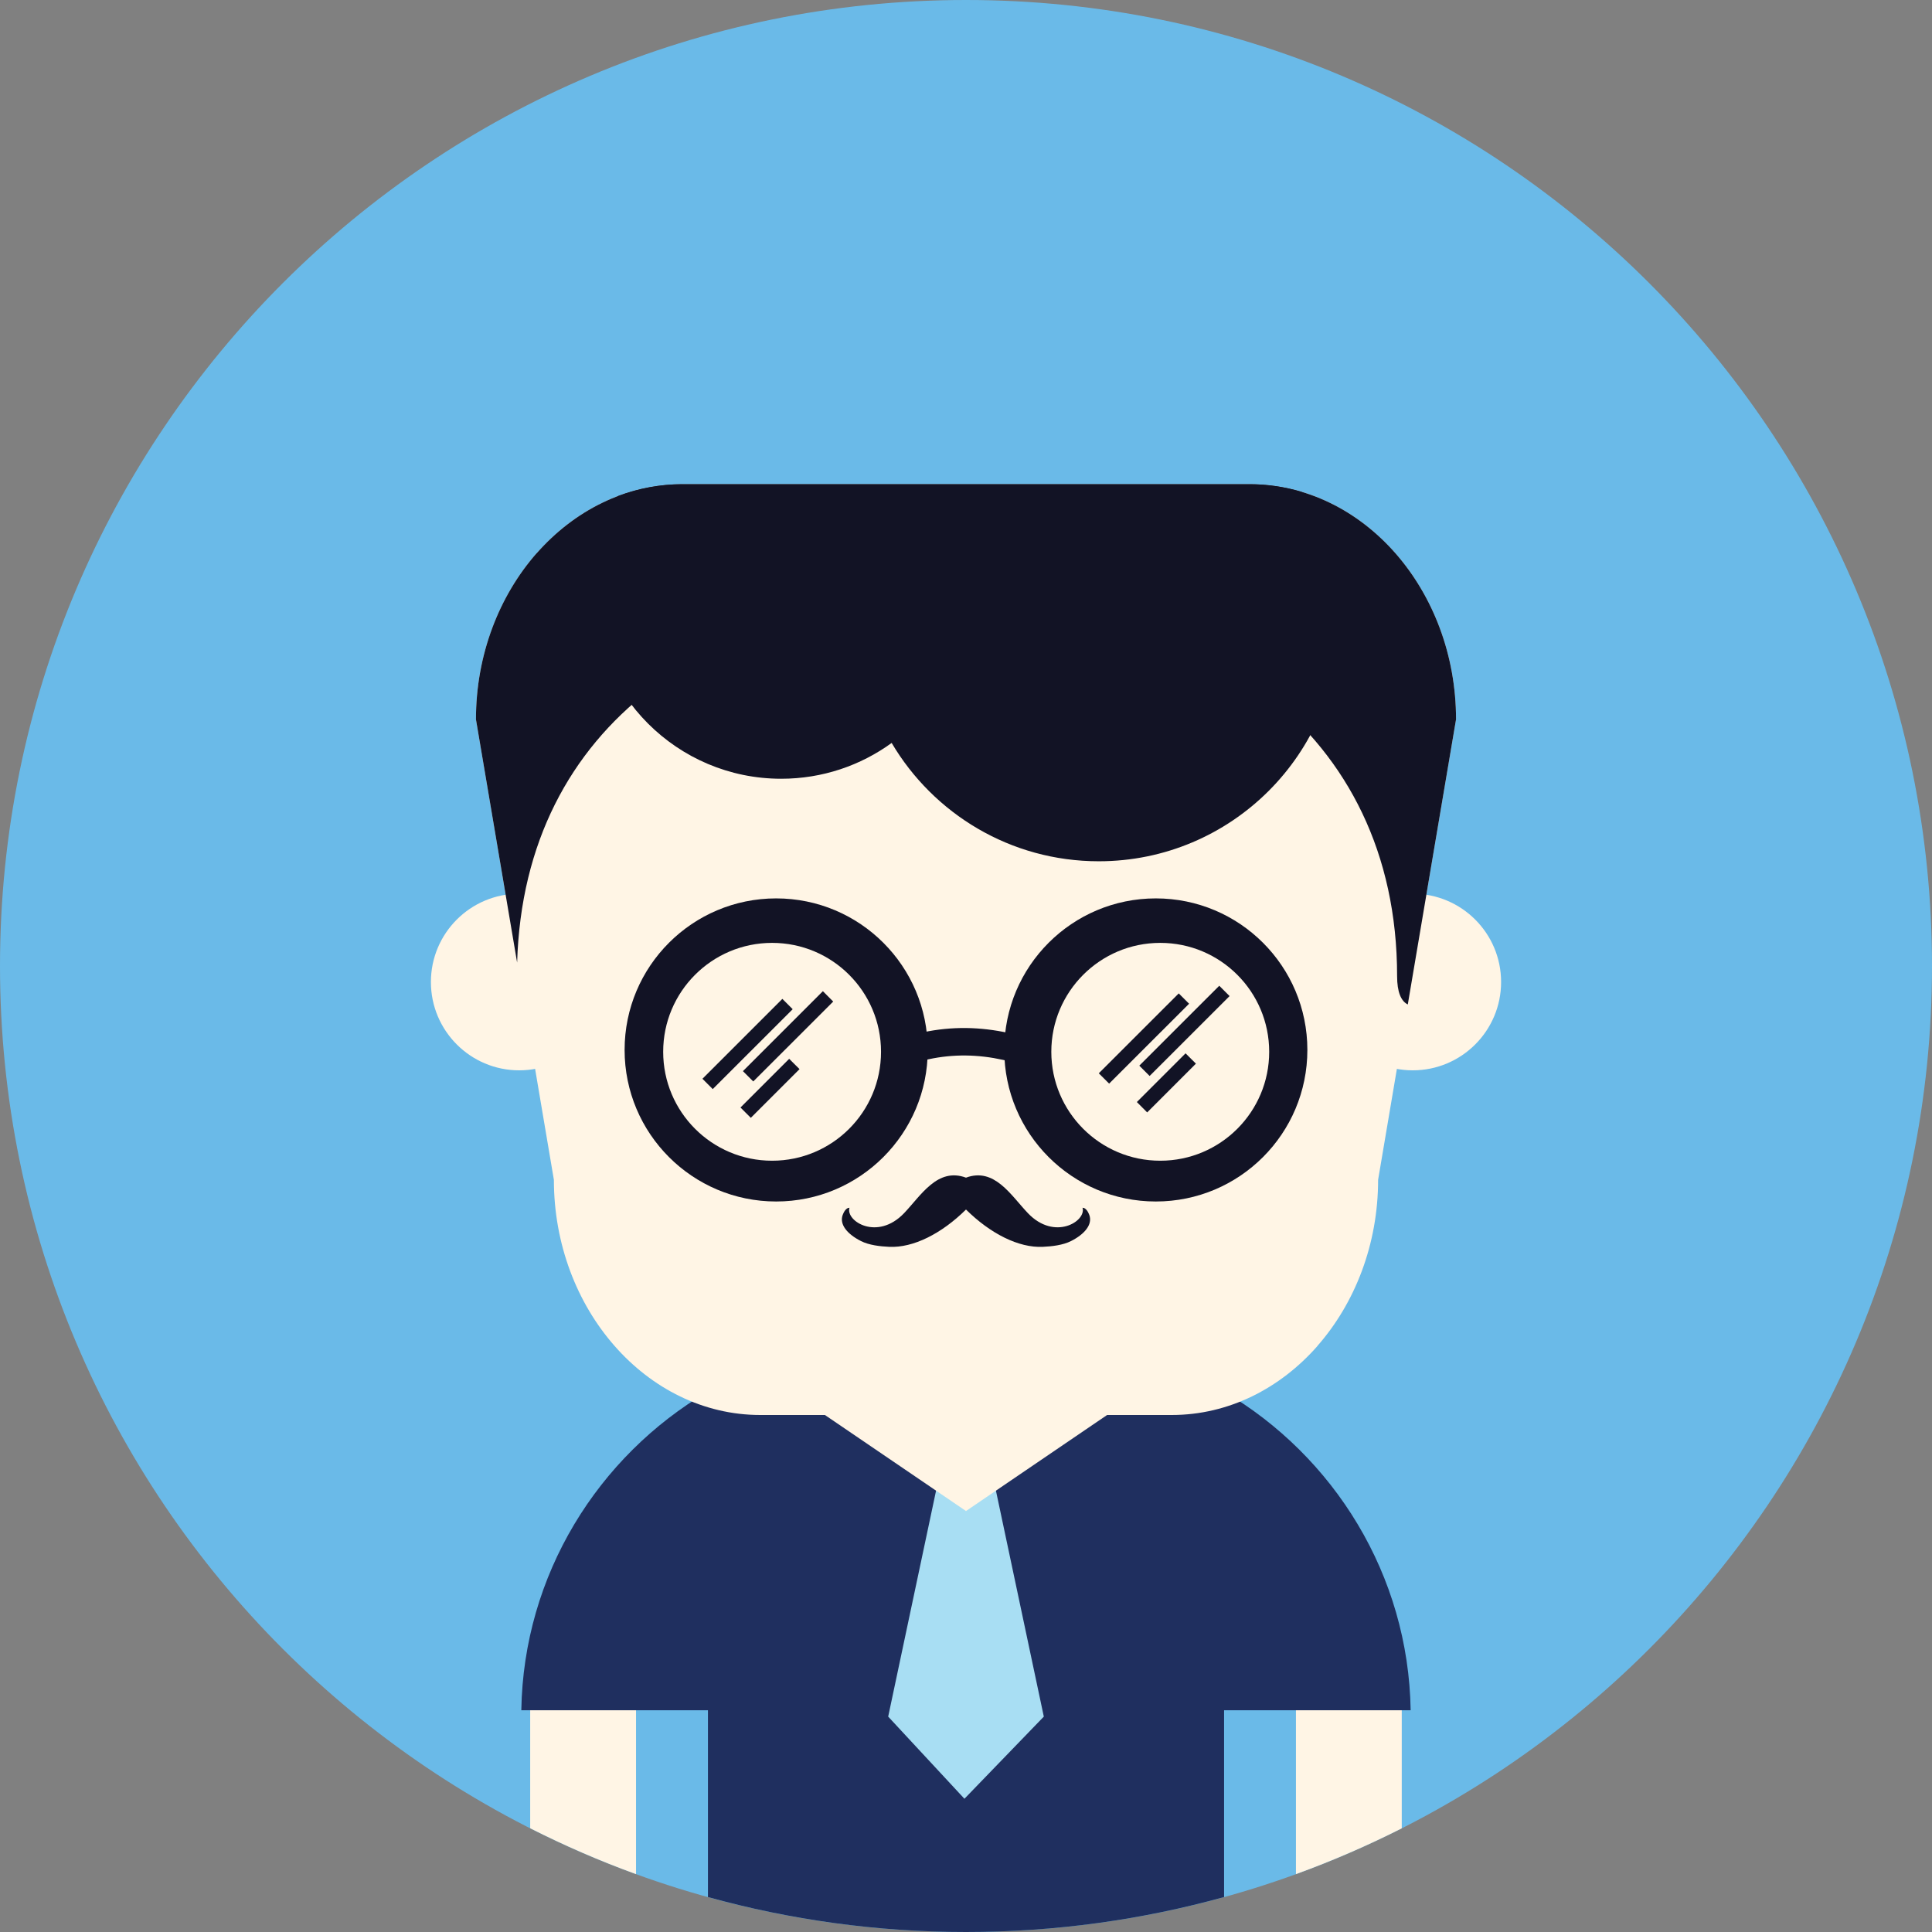
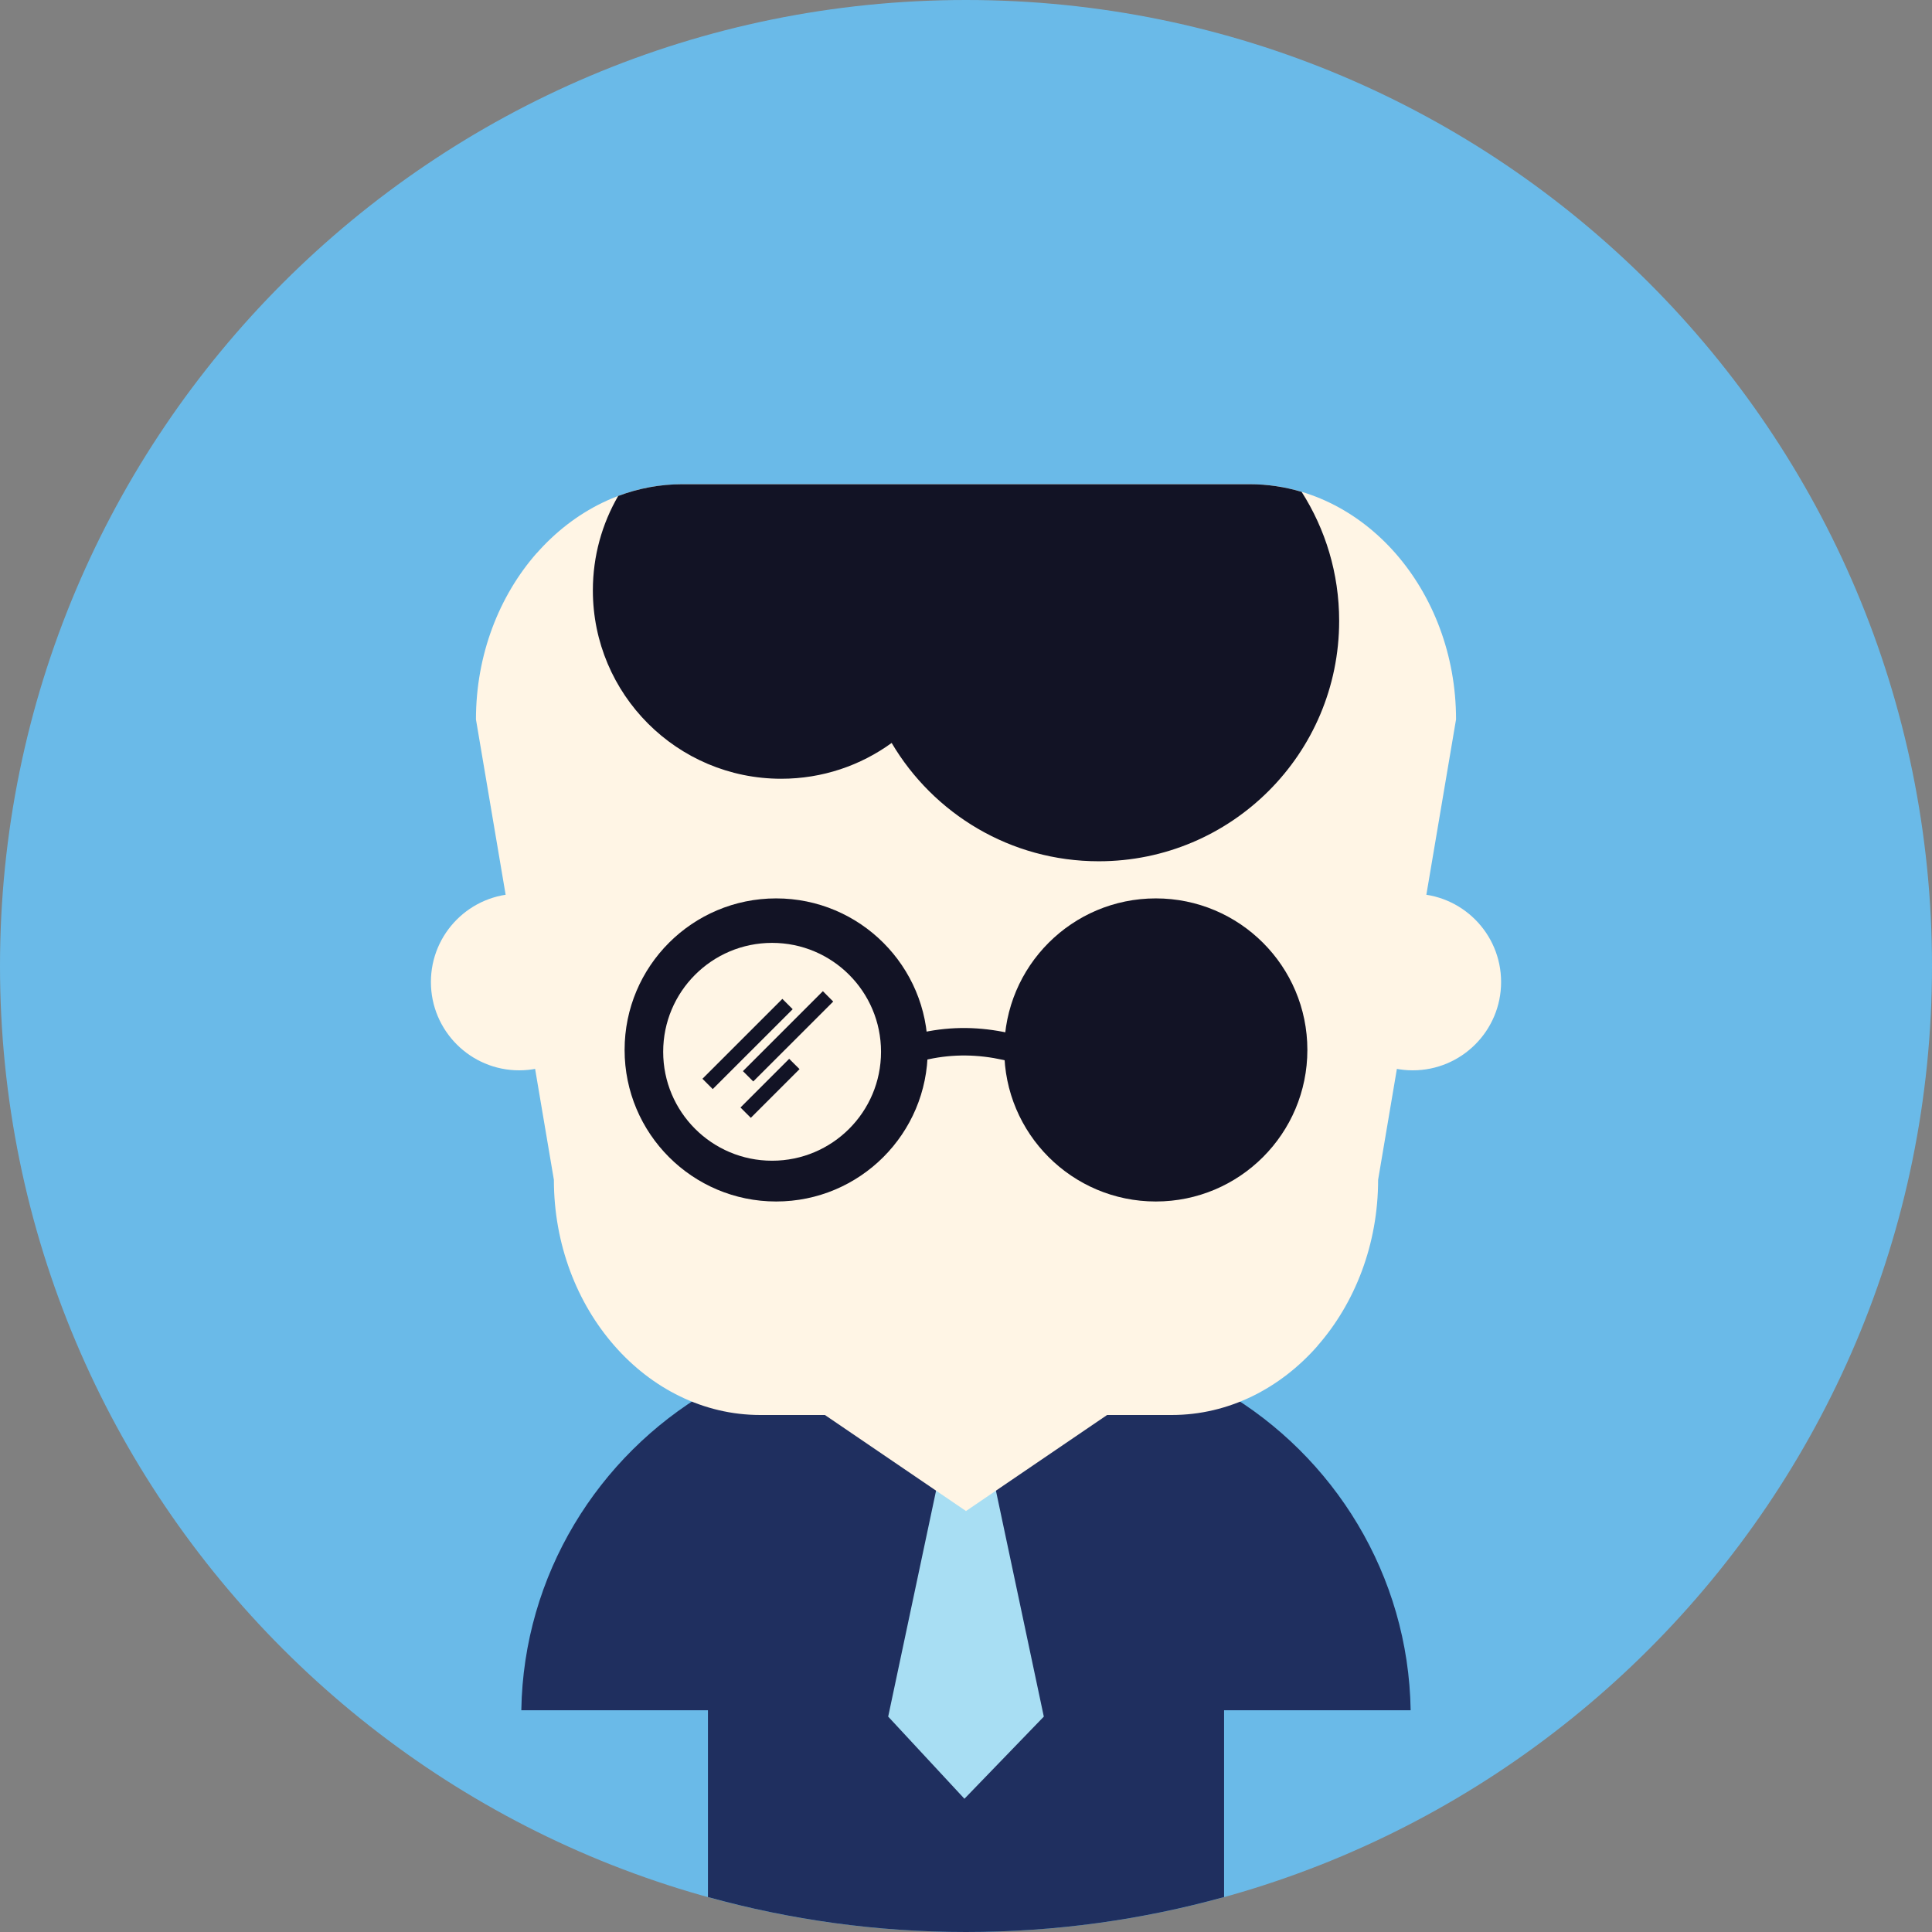
<svg xmlns="http://www.w3.org/2000/svg" version="1.1" id="Capa_1" x="0px" y="0px" viewBox="0 0 510 510" style="enable-background:new 0 0 510 510;" xml:space="preserve">
  <rect x="0" y="0" width="510" height="510" fill="#808080" stroke="none" />
  <g>
    <path style="fill:#6ABAE8;" d="M255,0C114.17,0,0,114.174,0,254.992C0,395.834,114.17,510,255,510s255-114.166,255-255.008   C510,114.174,395.83,0,255,0z" />
-     <path style="fill:#FFF5E5;" d="M139.957,482.617c9.025,4.562,18.351,8.626,27.94,12.104v-51.453h-27.94V482.617z M342.095,443.268   v51.453c9.59-3.478,18.916-7.526,27.933-12.088v-39.365H342.095z" />
    <path style="fill:#1F2F5F;" d="M323.127,367.36v-7.392h-15.514c-10.778-4.042-22.407-6.255-34.549-6.255h-36.137   c-12.142,0-23.778,2.213-34.549,6.255H186.88v7.368c-29.002,17.056-48.7,48.383-49.265,84.135h49.265v49.301   C208.565,506.778,231.402,510,255,510c23.597,0,46.441-3.222,68.127-9.228v-49.301h49.249   C371.819,415.72,352.121,384.393,323.127,367.36z" />
    <path style="fill:#FFF5E5;" d="M137.052,235.92c-12.863,0-23.304,10.439-23.304,23.303c0,12.871,10.44,23.318,23.304,23.318   c12.886,0,23.318-10.447,23.318-23.318C160.37,246.359,149.938,235.92,137.052,235.92z M372.934,235.92   c-12.872,0-23.304,10.439-23.304,23.303c0,12.871,10.432,23.318,23.304,23.318c12.878,0,23.318-10.447,23.318-23.318   C396.252,246.359,385.812,235.92,372.934,235.92z" />
    <polygon style="fill:#A8DEF3;" points="255,356.213 234.459,453.143 254.586,474.827 275.541,453.143  " />
    <polygon style="fill:#FFF5E5;" points="255,331.962 215.189,371.778 255,398.875 294.811,371.778  " />
  </g>
  <path style="fill:#FFF5E5;" d="M384.359,189.9c0-17.07-6.127-32.591-15.995-43.851c-9.875-11.245-23.507-18.229-38.493-18.229  h-149.75c-14.964,0-28.587,7-38.471,18.244l-0.015-0.015c-9.868,11.26-15.995,26.78-15.995,43.851l20.571,121.543  c0,17.056,6.127,32.591,16.01,43.836c9.868,11.26,23.5,18.245,38.471,18.245h108.615c14.986,0,28.61-6.985,38.485-18.229  l-0.015-0.016c9.875-11.245,16.01-26.78,16.01-43.836L384.359,189.9z" />
  <g>
    <g>
-       <path style="fill:#121325;" d="M287.562,320.746c-0.286-0.768-0.896-1.934-1.799-1.934c1.054,3.545-7.354,8.828-14.414,1.438    c-4.523-4.742-8.837-12.148-16.349-9.379c-7.52-2.77-11.832,4.637-16.349,9.379c-7.068,7.391-15.476,2.107-14.414-1.438    c-0.903,0-1.528,1.166-1.799,1.934c-0.881,2.454,1.174,5.014,4.84,6.865c2.1,1.068,5.035,1.415,7.444,1.521    c6.367,0.301,13.834-3.478,20.277-9.846c6.436,6.368,13.902,10.146,20.271,9.846c2.416-0.105,5.344-0.452,7.451-1.521    C286.38,325.76,288.435,323.2,287.562,320.746z" />
-       <path style="fill:#121325;" d="M368.364,146.05c-9.875-11.245-23.507-18.229-38.501-18.229H180.121    c-14.964,0-28.587,7-38.471,18.244l-0.015-0.015c-9.868,11.26-15.995,26.78-15.995,43.851l10.869,64.204    c1.852-63.421,52.546-96.237,116.111-96.237c63.573,0,116.18,34.729,116.18,99.805c0,4.185,1.031,6.608,2.822,7.481l12.736-75.253    C384.359,172.83,378.232,157.31,368.364,146.05z" />
      <path style="fill:#121325;" d="M343.593,129.837c-4.388-1.31-8.987-2.017-13.722-2.017h-149.75    c-5.901,0-11.592,1.099-16.936,3.101c-4.245,7.331-6.684,15.836-6.684,24.929c0,27.45,22.257,49.722,49.723,49.722    c10.885,0,20.963-3.507,29.152-9.453c11.042,18.696,31.388,31.236,54.669,31.236c35.046,0,63.46-28.406,63.46-63.466    C353.506,151.363,349.87,139.667,343.593,129.837z" />
      <path style="fill:#121325;" d="M204.885,237.154c-22.092,0-40.006,17.898-40.006,39.997s17.914,40.013,40.006,40.013    c22.1,0,40.014-17.914,40.014-40.013S226.984,237.154,204.885,237.154z M305.107,237.154c-22.092,0-40.006,17.898-40.006,39.997    s17.914,40.013,40.006,40.013c22.1,0,40.006-17.914,40.006-40.013S327.207,237.154,305.107,237.154z" />
    </g>
    <path style="fill:#121325;" d="M254.985,271.371c-7.558-0.068-15.114,1.475-22.656,4.907l3.011,6.608   c6.541-2.98,13.074-4.32,19.593-4.26c6.556,0.075,13.149,1.58,19.773,4.305l2.755-6.698   C270.017,273.162,262.52,271.461,254.985,271.371z" />
  </g>
  <g>
    <path style="fill:#FFF5E5;" d="M203.816,248.896c-15.882,0-28.753,12.871-28.753,28.753c0,15.881,12.871,28.752,28.753,28.752   c15.89,0,28.753-12.871,28.753-28.752C232.569,261.767,219.706,248.896,203.816,248.896z" />
-     <path style="fill:#FFF5E5;" d="M306.281,248.896c-15.89,0-28.761,12.871-28.761,28.753c0,15.881,12.871,28.752,28.761,28.752   c15.882,0,28.753-12.871,28.753-28.752C335.034,261.767,322.163,248.896,306.281,248.896z" />
  </g>
  <path style="fill:#121325;" d="M206.526,263.679l-21.099,21.09l2.718,2.725l21.105-21.09L206.526,263.679z M195.469,292.355  l2.725,2.725l12.864-12.855l-2.732-2.725L195.469,292.355z M303.474,284.031l21.106-21.091l-2.726-2.725l-21.105,21.09  L303.474,284.031z M311.159,262.233l-21.105,21.09l2.731,2.725l21.106-21.09L311.159,262.233z M300.102,290.91l2.725,2.74  l12.864-12.871l-2.732-2.725L300.102,290.91z M196.116,282.751l2.725,2.725l21.105-21.09l-2.725-2.739L196.116,282.751z" />
  <g>
</g>
  <g>
</g>
  <g>
</g>
  <g>
</g>
  <g>
</g>
  <g>
</g>
  <g>
</g>
  <g>
</g>
  <g>
</g>
  <g>
</g>
  <g>
</g>
  <g>
</g>
  <g>
</g>
  <g>
</g>
  <g>
</g>
</svg>